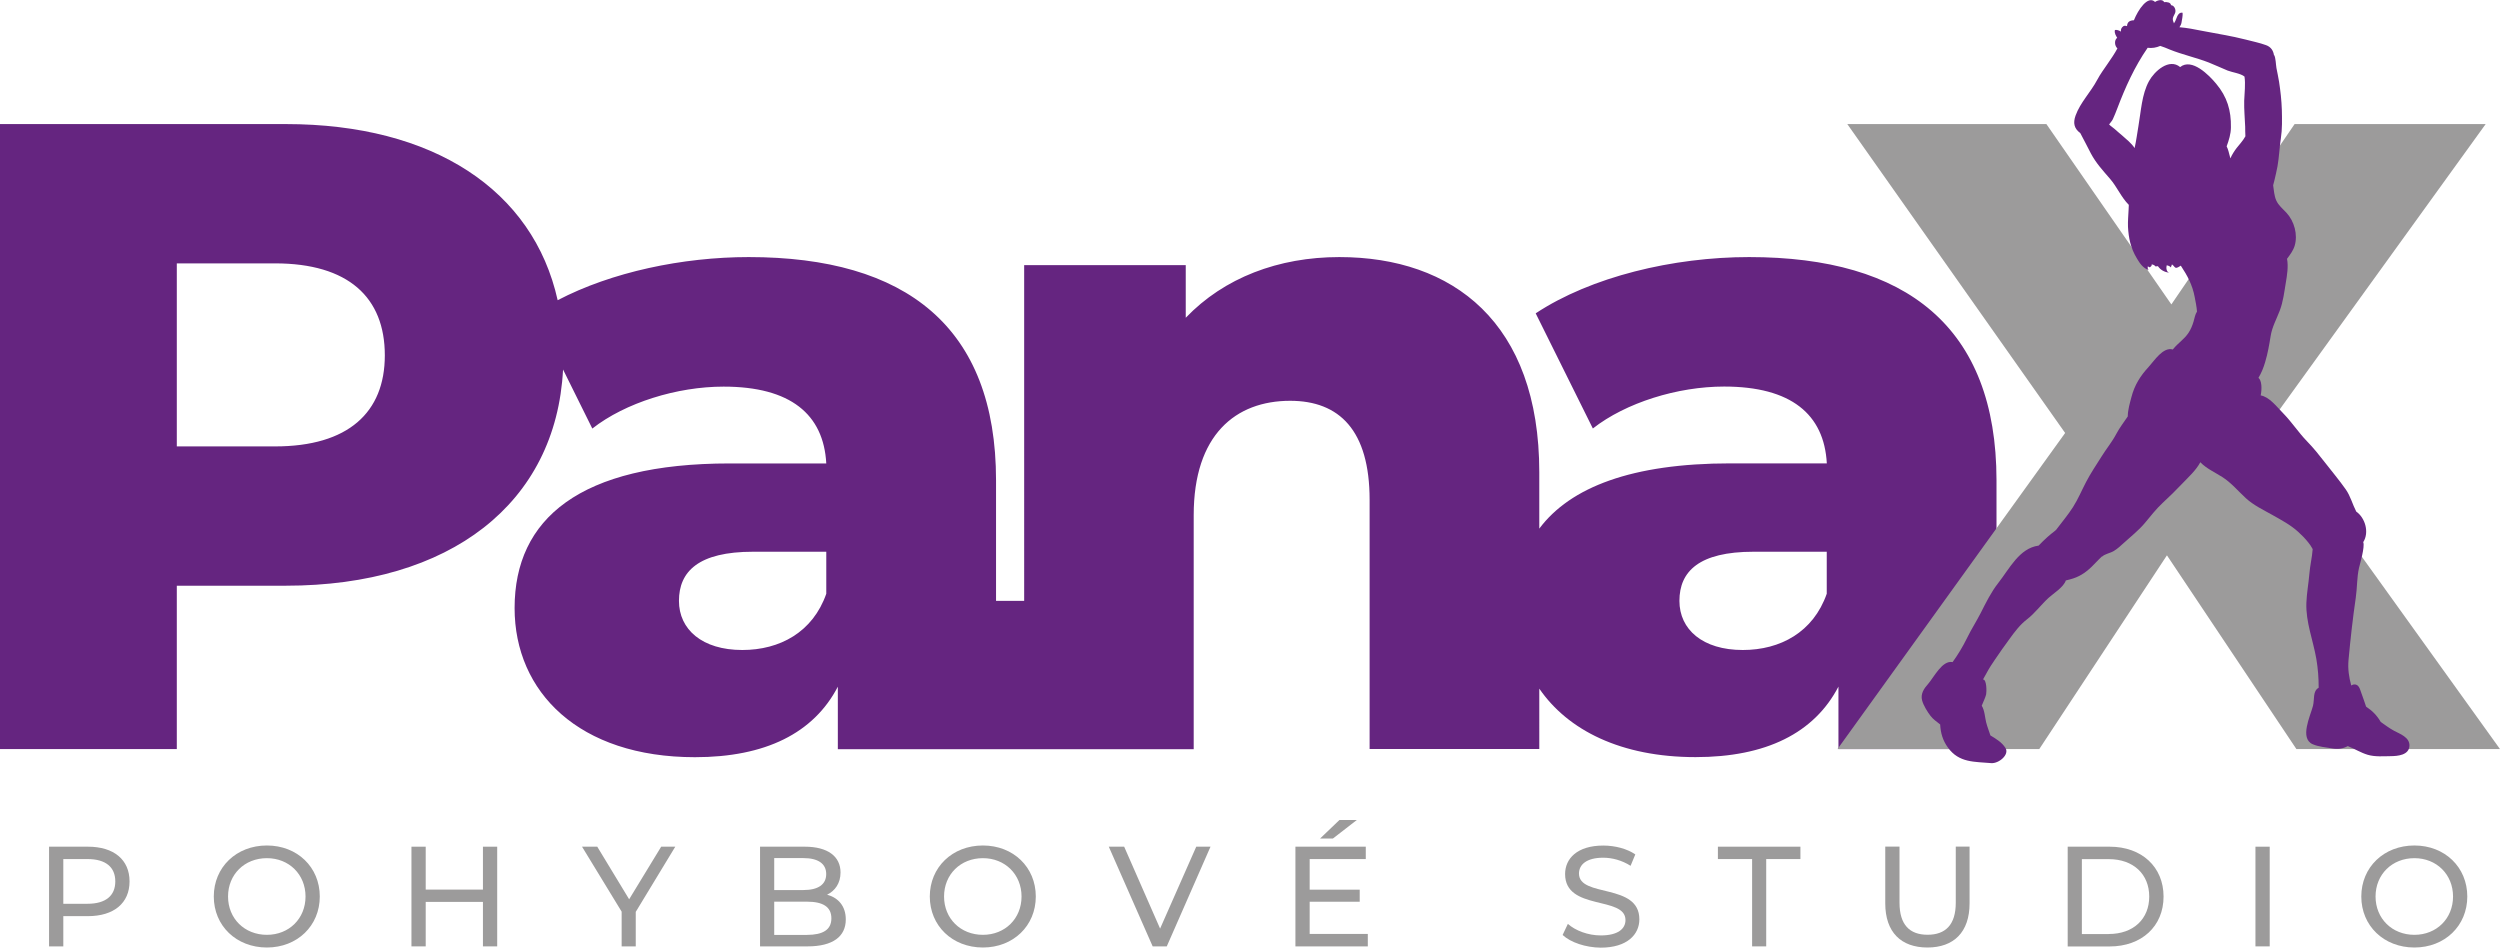
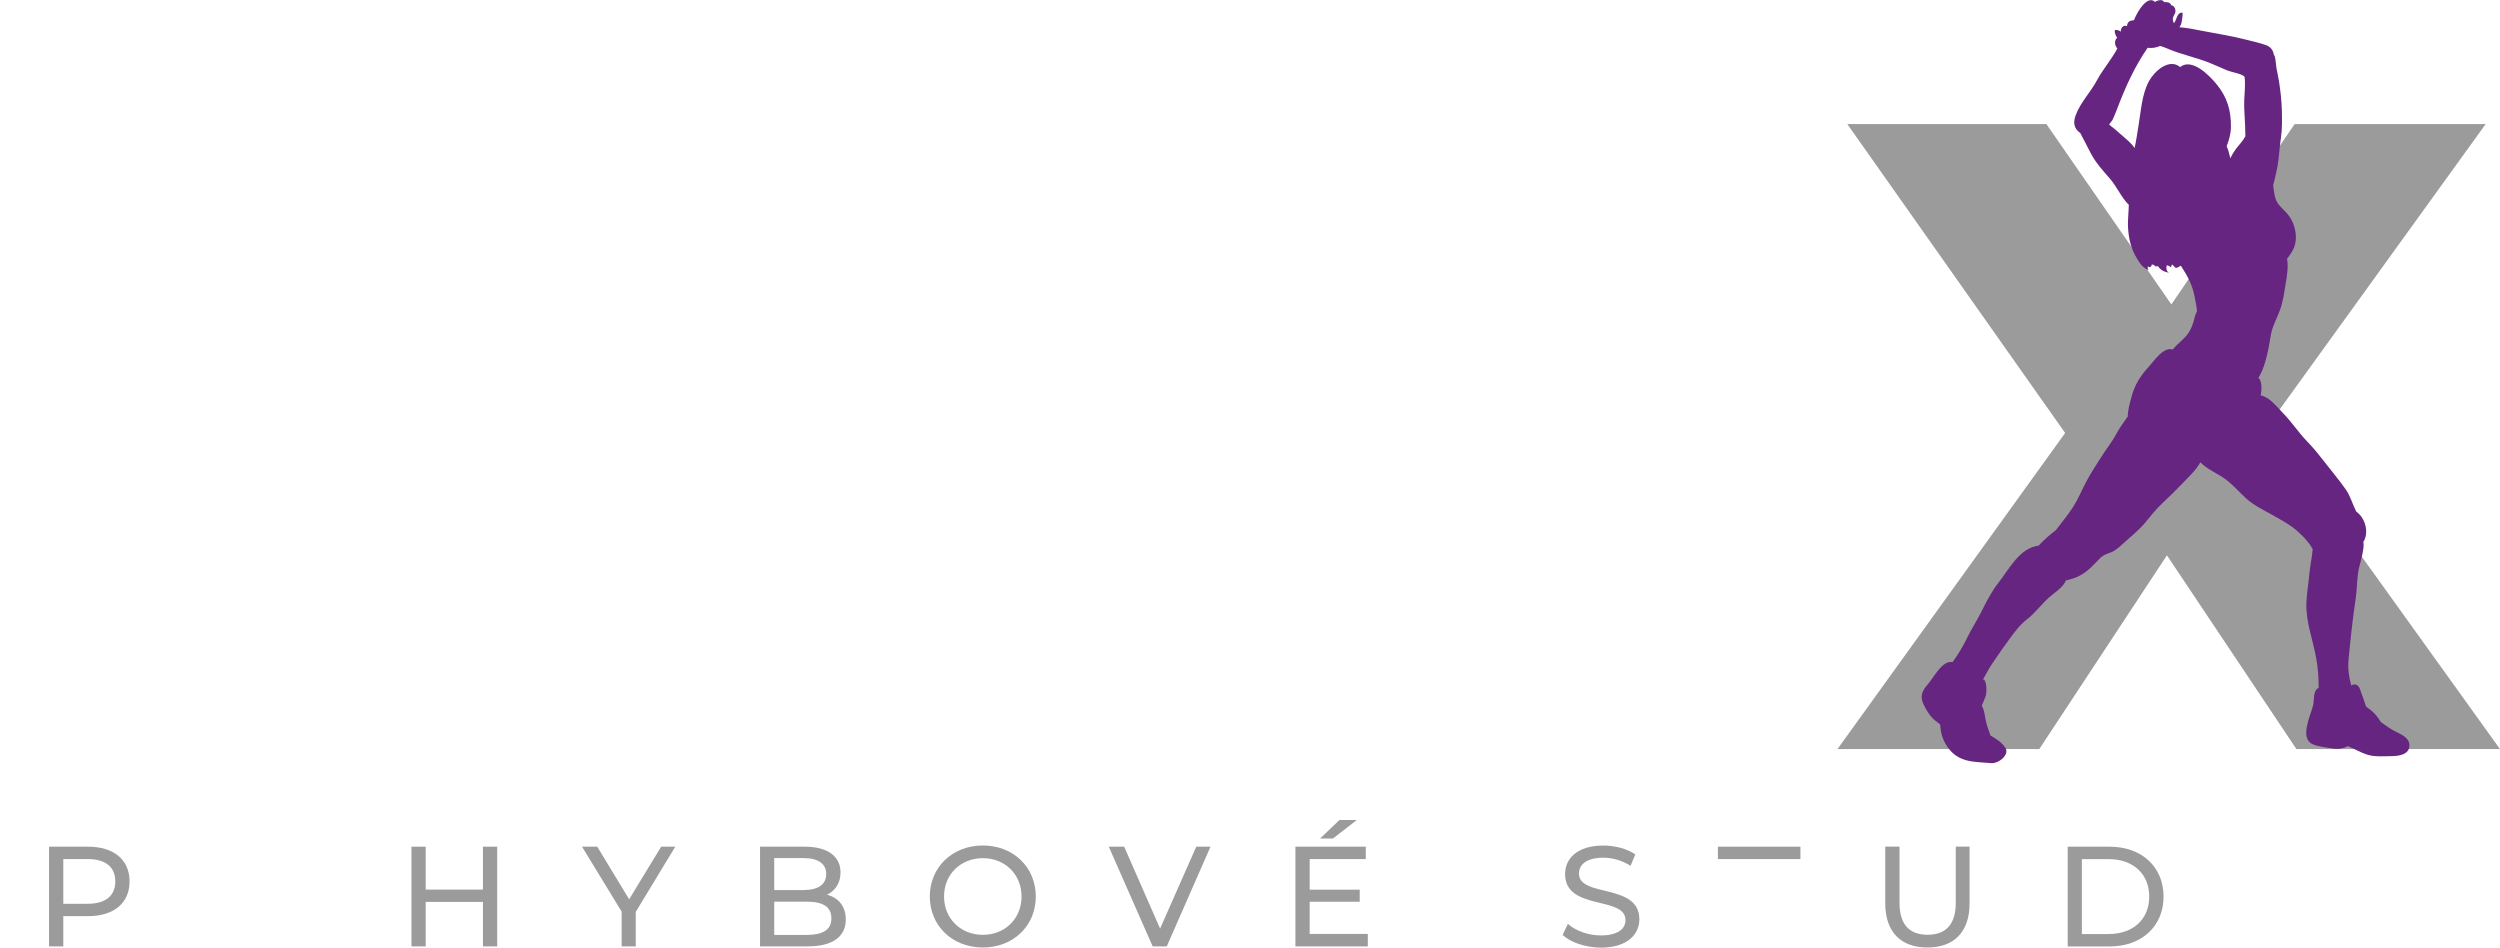
<svg xmlns="http://www.w3.org/2000/svg" version="1.1" id="Layer_1" x="0px" y="0px" viewBox="0 0 333.27 126.31" style="enable-background:new 0 0 333.27 126.31;" xml:space="preserve">
  <style type="text/css">
	.st0{fill:#9C9B9B;}
	.st1{fill:#652580;}
</style>
  <g>
    <g>
      <path class="st0" d="M17.27,117.5c0,2.89-2.09,4.63-5.55,4.63H8.44v4.03h-1.9v-13.29h5.18C15.18,112.87,17.27,114.61,17.27,117.5z     M15.37,117.5c0-1.9-1.27-2.98-3.7-2.98H8.44v5.96h3.23C14.1,120.48,15.37,119.4,15.37,117.5z" />
-       <path class="st0" d="M28.5,119.51c0-3.89,3-6.8,7.08-6.8c4.05,0,7.05,2.89,7.05,6.8s-3,6.8-7.05,6.8    C31.5,126.31,28.5,123.41,28.5,119.51z M40.73,119.51c0-2.94-2.2-5.11-5.15-5.11c-2.98,0-5.18,2.17-5.18,5.11s2.2,5.11,5.18,5.11    C38.53,124.62,40.73,122.46,40.73,119.51z" />
      <path class="st0" d="M66.28,112.87v13.29h-1.9v-5.93h-7.63v5.93h-1.9v-13.29h1.9v5.72h7.63v-5.72H66.28z" />
      <path class="st0" d="M84.75,121.56v4.6h-1.88v-4.63l-5.28-8.66h2.03l4.25,7.01l4.27-7.01h1.88L84.75,121.56z" />
      <path class="st0" d="M112.75,122.57c0,2.28-1.73,3.59-5.09,3.59h-6.34v-13.29h5.96c3.06,0,4.77,1.29,4.77,3.44    c0,1.44-0.74,2.45-1.79,2.96C111.76,119.68,112.75,120.8,112.75,122.57z M103.21,114.4v4.25h3.89c1.94,0,3.04-0.72,3.04-2.13    c0-1.4-1.1-2.13-3.04-2.13H103.21z M110.83,122.42c0-1.54-1.14-2.22-3.25-2.22h-4.37v4.43h4.37    C109.69,124.62,110.83,123.96,110.83,122.42z" />
      <path class="st0" d="M123.95,119.51c0-3.89,3-6.8,7.08-6.8c4.05,0,7.05,2.89,7.05,6.8s-3,6.8-7.05,6.8    C126.95,126.31,123.95,123.41,123.95,119.51z M136.18,119.51c0-2.94-2.2-5.11-5.15-5.11c-2.98,0-5.18,2.17-5.18,5.11    s2.2,5.11,5.18,5.11C133.98,124.62,136.18,122.46,136.18,119.51z" />
      <path class="st0" d="M161.37,112.87l-5.83,13.29h-1.88l-5.85-13.29h2.05l4.79,10.92l4.82-10.92H161.37z" />
      <path class="st0" d="M182.34,124.51v1.65h-9.65v-13.29h9.38v1.65h-7.48v4.08h6.67v1.61h-6.67v4.29H182.34z M177.69,111.78h-1.71    l2.58-2.47h2.32L177.69,111.78z" />
      <path class="st0" d="M208.31,124.64l0.7-1.48c0.99,0.89,2.68,1.54,4.39,1.54c2.3,0,3.29-0.89,3.29-2.05c0-3.25-8.05-1.2-8.05-6.13    c0-2.05,1.6-3.8,5.09-3.8c1.56,0,3.17,0.42,4.27,1.18l-0.63,1.52c-1.16-0.74-2.47-1.08-3.65-1.08c-2.26,0-3.23,0.95-3.23,2.11    c0,3.25,8.05,1.22,8.05,6.1c0,2.03-1.63,3.78-5.15,3.78C211.36,126.31,209.37,125.63,208.31,124.64z" />
-       <path class="st0" d="M233.57,114.52h-4.56v-1.65h11v1.65h-4.56v11.64h-1.88V114.52z" />
+       <path class="st0" d="M233.57,114.52h-4.56v-1.65h11v1.65h-4.56v11.64V114.52z" />
      <path class="st0" d="M251.32,120.42v-7.56h1.9v7.48c0,2.94,1.35,4.27,3.74,4.27c2.39,0,3.76-1.33,3.76-4.27v-7.48h1.84v7.56    c0,3.85-2.11,5.89-5.62,5.89C253.44,126.31,251.32,124.28,251.32,120.42z" />
      <path class="st0" d="M275.64,112.87h5.6c4.27,0,7.18,2.7,7.18,6.65c0,3.95-2.91,6.65-7.18,6.65h-5.6V112.87z M281.12,124.51    c3.29,0,5.39-2.01,5.39-4.99s-2.11-4.99-5.39-4.99h-3.59v9.99H281.12z" />
-       <path class="st0" d="M300.67,112.87h1.9v13.29h-1.9V112.87z" />
-       <path class="st0" d="M314.78,119.51c0-3.89,3-6.8,7.08-6.8c4.05,0,7.05,2.89,7.05,6.8s-3,6.8-7.05,6.8    C317.78,126.31,314.78,123.41,314.78,119.51z M327.01,119.51c0-2.94-2.2-5.11-5.15-5.11c-2.98,0-5.18,2.17-5.18,5.11    s2.2,5.11,5.18,5.11C324.81,124.62,327.01,122.46,327.01,119.51z" />
    </g>
-     <path class="st1" d="M233.17,34.27c-10.12,0-21.07,2.62-28.45,7.5l7.62,15.35c4.4-3.45,11.31-5.59,17.5-5.59   c8.93,0,13.33,3.69,13.69,10.24h-12.86c-13.1,0-21.34,3.17-25.47,8.7v-7.51c0-20-11.55-28.69-26.66-28.69   c-8.09,0-15.35,2.74-20.47,8.09v-7.02h-21.54V80.1h-3.75V64.03c0-20.47-12.02-29.76-32.97-29.76c-8.83,0-18.3,2-25.47,5.75   c-3.26-14.68-16.59-23.48-36.23-23.48H0v83.32h23.57V78.08h14.52c21.97,0,36.04-11,36.97-28.82l3.9,7.87   c4.4-3.45,11.31-5.59,17.5-5.59c8.93,0,13.33,3.69,13.69,10.24H97.29c-20,0-28.69,7.38-28.69,19.28c0,11.19,8.57,19.88,24.04,19.88   c9.4,0,15.83-3.21,19.05-9.4v8.33h8.22h12.85h3.75h11.55h11.07V68.67c0-10.71,5.59-15.24,12.86-15.24   c6.55,0,10.59,3.93,10.59,13.21v33.21h22.62V91.8c3.8,5.54,10.89,9.13,20.83,9.13c9.4,0,15.83-3.21,19.05-9.4v8.33h21.07V64.03   C266.14,43.56,254.12,34.27,233.17,34.27z M36.66,59.51H23.57v-24.4h13.09c9.76,0,14.64,4.52,14.64,12.26   C51.3,54.98,46.42,59.51,36.66,59.51z M110.15,79.15c-1.79,5.12-6.19,7.5-11.19,7.5c-5.36,0-8.45-2.74-8.45-6.55   c0-3.93,2.62-6.55,9.88-6.55h9.76V79.15z M243.52,79.15c-1.79,5.12-6.19,7.5-11.19,7.5c-5.36,0-8.45-2.74-8.45-6.55   c0-3.93,2.62-6.55,9.88-6.55h9.76V79.15z" />
    <path class="st0" d="M306.13,99.86l-17.26-25.83l-17.02,25.83h-26.9l30.35-42.14l-29.04-41.18h26.54l16.66,24.04l16.43-24.04h25.47   l-29.04,40.23l30.95,43.09H306.13z" />
    <path class="st1" d="M256.23,93.37c0.18,0.67,0.72,1.54,1.13,2.07c0.35,0.45,0.83,0.78,1.28,1.14c0.06,1.15,0.35,2.13,1.03,3.07   c1.48,2.07,3.58,1.88,5.76,2.08c1.01,0.09,2.47-1.12,1.92-2.01c-0.47-0.76-1.29-1.25-2.01-1.68c-0.19-0.6-0.43-1.17-0.58-1.79   c-0.14-0.56-0.2-1.61-0.58-2.17c0.2-0.52,0.48-1.05,0.59-1.52c0.07-0.31,0.09-2.01-0.42-1.98c0.17-0.33,0.39-0.67,0.53-0.95   c0.31-0.59,0.68-1.13,1.05-1.68c0.69-1.04,1.24-1.78,1.96-2.78c0.71-0.98,1.4-1.9,2.34-2.62c1.02-0.78,1.93-2.01,2.88-2.87   c0.59-0.54,1.99-1.4,2.28-2.3c0.2-0.05,0.39-0.1,0.58-0.15c1.14-0.3,1.97-0.82,2.85-1.66c0.45-0.43,0.9-0.95,1.38-1.39l0.02,0.02   c0.43-0.38,1.07-0.45,1.57-0.75c0.47-0.28,0.93-0.7,1.34-1.08c0.97-0.89,1.93-1.62,2.79-2.64c0.74-0.89,1.52-1.89,2.36-2.67   c0.94-0.87,1.79-1.7,2.67-2.63c0.77-0.81,1.81-1.74,2.37-2.81c0.84,0.86,1.91,1.32,2.96,1.99c1.17,0.75,2.08,1.85,3.11,2.8   c1.06,0.97,2.34,1.56,3.56,2.25c1.16,0.66,2.39,1.3,3.41,2.23c0.5,0.45,0.93,0.89,1.36,1.43c0.21,0.26,0.36,0.48,0.52,0.77   c0.02,0.04,0.04,0.08,0.06,0.12c-0.08,1.1-0.35,2.17-0.44,3.28c-0.11,1.31-0.35,2.55-0.4,3.89c-0.09,2.55,0.9,4.97,1.33,7.47   c0.22,1.3,0.31,2.53,0.31,3.83c-0.82,0.46-0.53,1.52-0.76,2.42c-0.36,1.37-1.81,4.33-0.04,5.11c0.77,0.34,1.79,0.42,2.62,0.56   c0.75,0.13,1.42,0.04,2.06-0.31c0.9,0.35,1.74,0.89,2.66,1.16c0.98,0.29,2.09,0.19,3.1,0.18c0.86-0.01,2.4-0.12,2.46-1.37   c0.06-1.14-1.28-1.6-2.03-2c-0.63-0.34-1.2-0.77-1.79-1.18c-0.51-0.87-1.11-1.49-1.96-2.05c-0.2-0.55-0.36-1.12-0.57-1.64   c-0.16-0.4-0.28-1.07-0.69-1.26c-0.25-0.12-0.5-0.06-0.72,0.08c-0.3-1.12-0.47-2.18-0.36-3.42c0.26-2.78,0.56-5.52,0.96-8.24   c0.2-1.34,0.14-2.71,0.44-4.03c0.11-0.47,0.81-2.82,0.56-3.42c0.83-1.3,0.26-3.24-0.93-4.07c-0.5-0.96-0.77-2.07-1.4-2.96   c-0.85-1.21-1.9-2.46-2.8-3.62c-0.82-1.05-1.45-1.85-2.38-2.81c-1.09-1.12-2-2.52-3.11-3.66c-1.01-1.04-1.9-2.23-3.05-2.44   c0.18-0.88,0.15-1.99-0.3-2.34c0.38-0.63,0.66-1.3,0.89-2.08c0.35-1.17,0.55-2.32,0.74-3.51c0.19-1.19,0.78-2.24,1.21-3.37   c0.46-1.2,0.6-2.48,0.81-3.73c0.16-0.93,0.36-2.18,0.16-3.18c0.41-0.54,0.83-1.11,1.02-1.74c0.44-1.48-0.05-3.27-1.09-4.39   c-0.49-0.53-1.07-0.98-1.37-1.66c-0.27-0.61-0.31-1.33-0.41-2.01c0,0,0,0,0,0c0.06-0.23,0.12-0.46,0.17-0.66   c0.15-0.62,0.29-1.24,0.41-1.87c0.22-1.23,0.26-2.5,0.45-3.73c0.19-1.22,0.16-2.56,0.13-3.79c-0.04-1.27-0.18-2.51-0.37-3.75   c-0.09-0.61-0.24-1.22-0.35-1.83c-0.08-0.46-0.09-1.35-0.3-1.72l-0.03,0c-0.09-0.59-0.39-1.09-1.05-1.33   c-0.87-0.32-1.84-0.51-2.74-0.75c-1.9-0.49-3.87-0.78-5.79-1.16c-1-0.2-2-0.4-3.02-0.48c0.12-0.18,0.23-0.37,0.27-0.59   c0.07-0.39,0.19-0.98,0.15-1.34c-0.49-0.11-0.71,0.43-0.83,0.76c-0.09,0.26-0.18,0.45-0.32,0.65c-0.08-0.2-0.18-0.41-0.15-0.66   c0.04-0.26,0.24-0.52,0.32-0.77c0.12-0.43-0.15-0.97-0.56-0.99c-0.05-0.37-0.51-0.44-0.92-0.41c-0.2-0.41-0.83-0.28-1.21-0.02   c-0.96-0.92-2.26,1.04-2.82,2.44c-0.58,0.02-0.88,0.23-0.92,0.78c-0.24-0.06-0.42-0.12-0.65,0.16c-0.16,0.19-0.18,0.38-0.15,0.57   c-0.34-0.21-0.79-0.31-0.83-0.15c-0.04,0.44,0.16,0.69,0.32,0.98c-0.41,0.3-0.36,1.06,0.03,1.41c-0.37,0.7-0.85,1.39-1.29,2.03   c-0.49,0.72-0.99,1.39-1.4,2.16c-0.87,1.65-2.26,3.02-2.89,4.77c-0.35,0.98-0.2,1.72,0.63,2.33c0.49,0.88,0.94,1.83,1.41,2.71   c0.69,1.3,1.6,2.28,2.56,3.39c0.94,1.09,1.48,2.45,2.5,3.47c-0.01,0.26-0.02,0.51-0.03,0.67c-0.03,0.74-0.11,1.51-0.08,2.25   c0.08,1.49,0.35,2.83,1.17,4.19c0.39,0.65,0.76,1.26,1.58,1.59c-0.14-0.17-0.13-0.31-0.11-0.5c0.06,0.04,0.19,0.08,0.27,0.13   c0.16-0.15,0.26-0.16,0.26-0.4c0.2,0.04,0.38,0.11,0.51,0.28c0.09-0.03,0.23-0.02,0.31-0.04c0.36,0.52,0.84,0.77,1.53,0.89   c-0.42-0.13-0.44-0.67-0.36-1c0.22,0.02,0.43,0.13,0.57,0.28c0.01-0.15,0.11-0.27,0.13-0.41c0.47,0.34,0.34,0.71,1.07,0.24   c0.04-0.02,0.07-0.05,0.11-0.07c0.88,1.33,1.55,2.57,1.85,4.17c0.13,0.66,0.26,1.3,0.31,1.95c-0.25,0.37-0.34,0.93-0.46,1.34   c-0.16,0.53-0.36,1.02-0.66,1.48c-0.54,0.83-1.35,1.34-1.99,2.1c-0.04,0.05-0.07,0.09-0.11,0.14c-1.29-0.39-2.49,1.52-3.21,2.3   c-1.12,1.21-1.9,2.45-2.31,4.04c-0.22,0.84-0.48,1.7-0.49,2.58c-0.49,0.74-1.11,1.53-1.52,2.32c-0.58,1.1-1.33,1.98-1.99,3.05   c-0.7,1.12-1.44,2.2-2.05,3.38c-0.59,1.13-1.06,2.27-1.74,3.34c-0.67,1.05-1.49,2.01-2.23,3l0,0.01c-0.07,0.06-0.13,0.12-0.18,0.16   c-0.33,0.27-0.68,0.52-1,0.82c-0.4,0.37-0.8,0.74-1.17,1.14c-2.59,0.35-3.88,3.08-5.41,5.02c-0.92,1.17-1.64,2.63-2.31,3.96   c-0.63,1.23-1.23,2.12-1.83,3.35c-0.58,1.18-1.19,2.18-1.92,3.2c-1.38-0.27-2.46,1.98-3.28,2.93   C256.49,91.77,256,92.5,256.23,93.37z M290.63,8.94c-1.46-1.22-3.42,0.54-4.15,1.87c-0.97,1.77-1.07,4.06-1.41,6   c-0.17,0.98-0.29,1.96-0.51,2.93c-0.41-0.64-1.11-1.19-1.66-1.68c-0.34-0.3-0.69-0.57-1.02-0.88c-0.16-0.15-0.51-0.37-0.72-0.59   c0.16-0.23,0.38-0.45,0.5-0.7c0.21-0.45,0.41-0.96,0.59-1.43c1.06-2.79,2.28-5.53,4.05-8.09c0.58,0.08,1.15-0.02,1.68-0.25   c0.01,0,0.02,0.01,0.03,0.01c0.41,0.12,0.78,0.29,1.2,0.46c1.72,0.7,3.5,1.07,5.23,1.74c0.87,0.34,1.66,0.73,2.53,1.08   c0.58,0.23,1.75,0.38,2.24,0.8c0.15,1.01,0,2.18-0.04,3.22c-0.03,1.2,0.09,2.32,0.13,3.46c0.01,0.44,0,0.86,0.03,1.28   c-0.3,0.57-0.93,1.25-1.16,1.55c-0.27,0.35-0.63,0.89-0.84,1.39c-0.02-0.09-0.05-0.19-0.08-0.29c-0.09-0.35-0.22-0.93-0.42-1.31   c0.3-0.82,0.56-1.63,0.57-2.53c0.04-2.25-0.5-4.07-1.97-5.82C294.48,10.01,292.19,7.69,290.63,8.94z" />
  </g>
</svg>